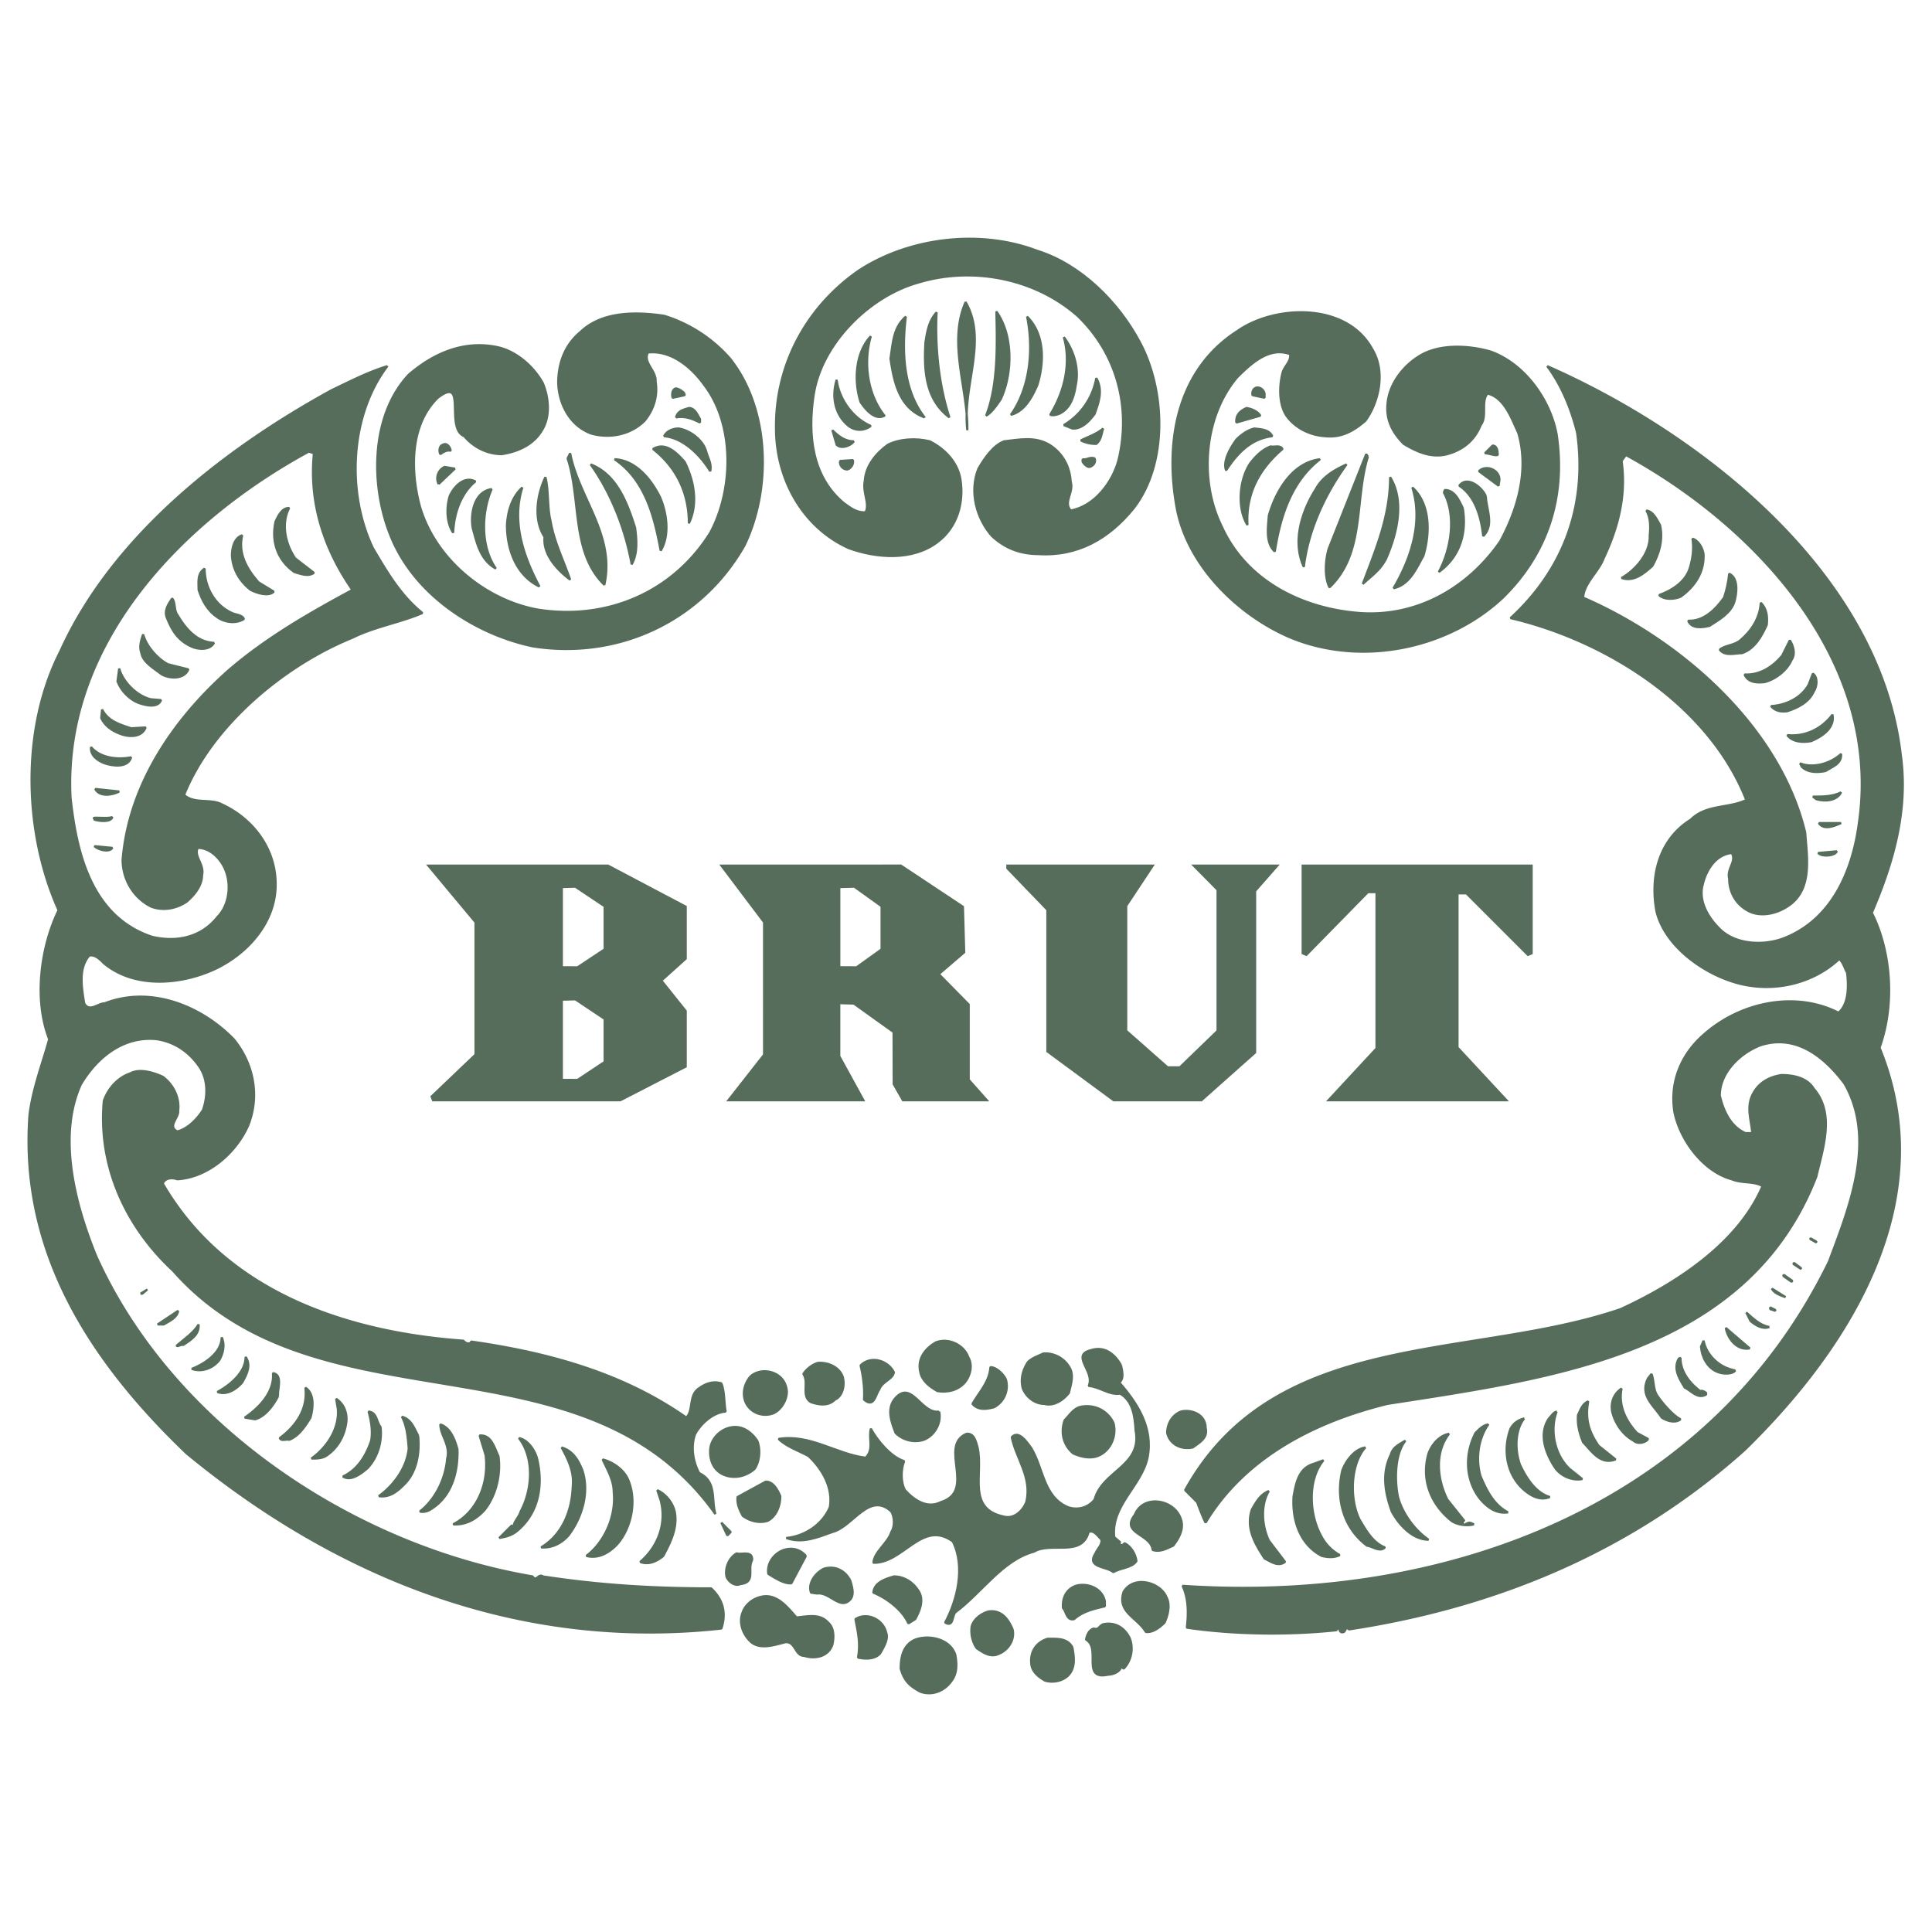
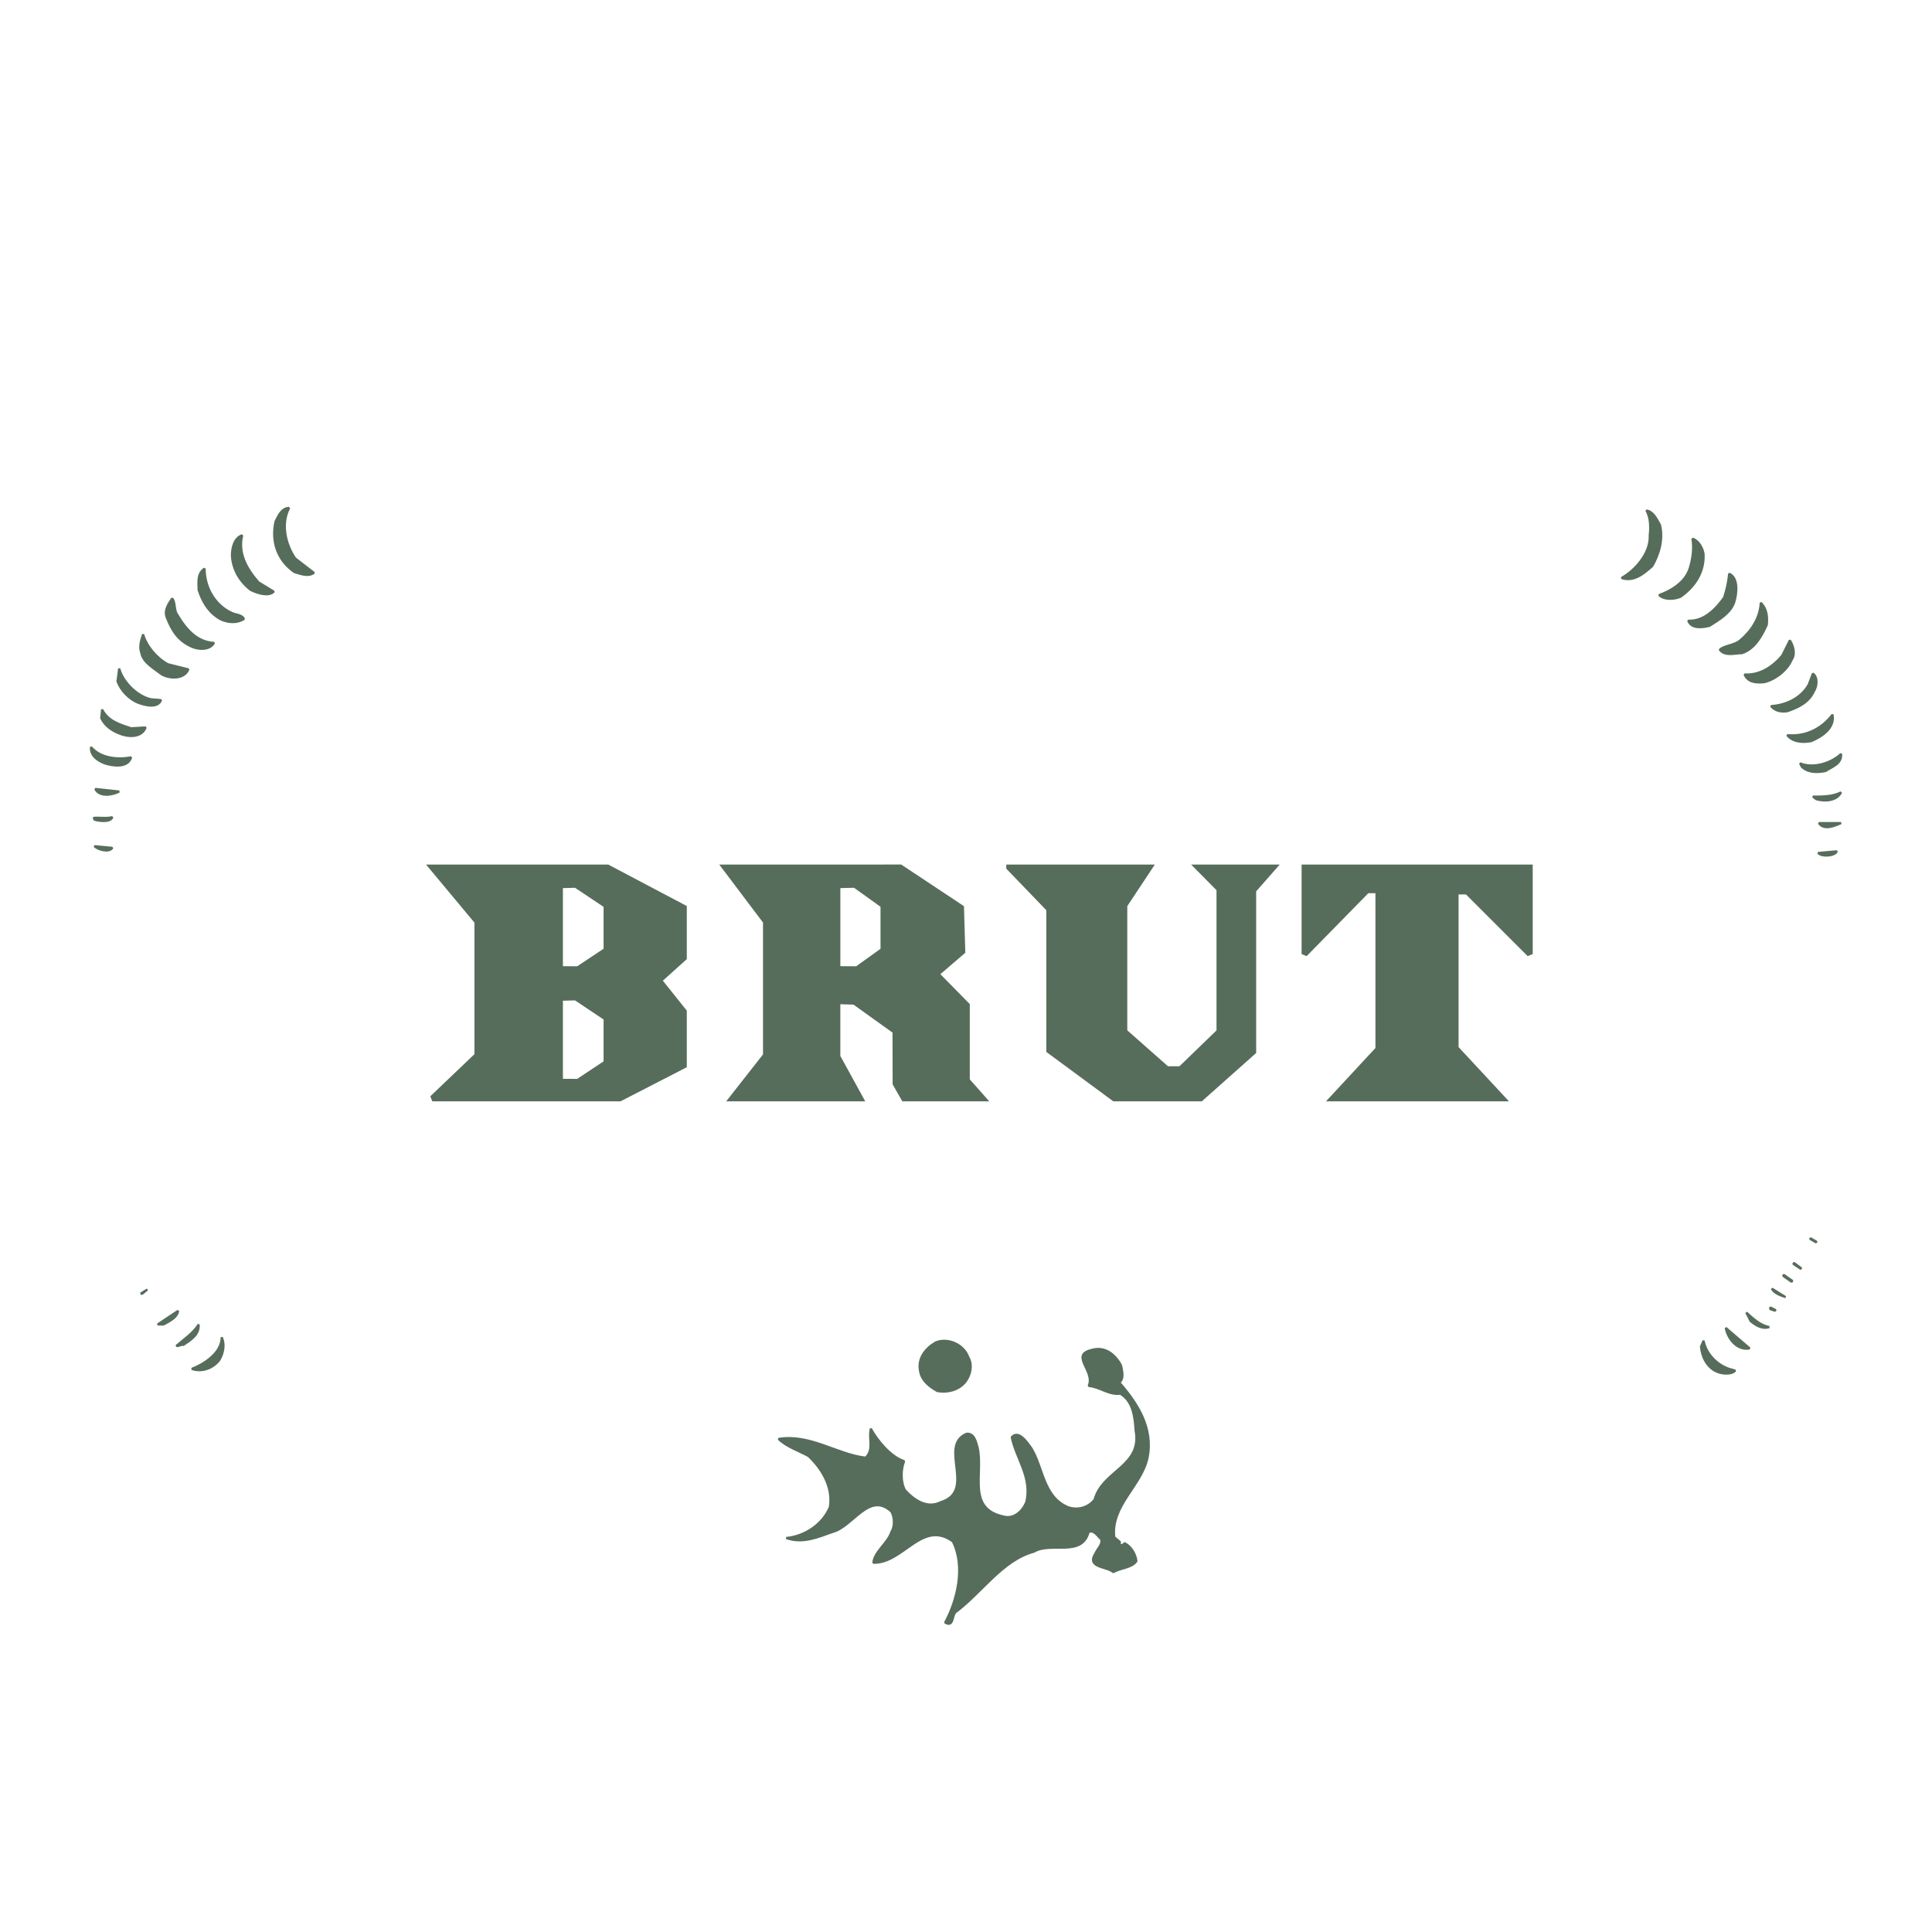
<svg xmlns="http://www.w3.org/2000/svg" width="2500" height="2500" viewBox="0 0 192.756 192.756">
  <g fill-rule="evenodd" clip-rule="evenodd">
-     <path fill="#fff" d="M0 0h192.756v192.756H0V0z" />
-     <path d="M113.723 34.146c2.557 4.772 2.812 12.1-.596 16.531-2.471 3.068-5.623 4.857-9.543 4.602-1.791 0-3.324-.596-4.604-1.789-1.533-1.704-2.3-4.431-1.363-6.732.598-1.022 1.449-2.3 2.557-2.727 1.535-.17 3.068-.512 4.518.341 1.363.852 2.045 2.216 2.129 3.664.342 1.108-.766 2.045 0 2.897 2.387-.426 4.176-2.812 4.773-5.027 1.277-5.283-.172-10.652-4.09-14.401-4.262-3.75-10.482-4.943-15.851-3.324-4.943 1.364-9.715 6.136-10.481 11.249-.597 3.92-.17 8.096 2.982 10.737.682.511 1.363 1.022 2.215.937.426-.937-.341-1.96-.085-3.153.085-1.449 1.108-2.727 2.301-3.579 1.193-.596 2.812-.682 4.176-.341 1.534.767 2.812 2.13 3.067 3.835.341 2.215-.256 4.687-2.301 6.221-2.471 1.875-6.05 1.619-8.862.596-4.687-2.13-7.243-6.988-7.243-11.93-.085-6.306 2.982-12.101 8.266-15.765 4.942-3.238 12.015-4.176 17.81-1.96 4.346 1.363 8.096 5.112 10.225 9.118z" fill="#576d5b" stroke="#576d5b" stroke-width=".216" stroke-linejoin="bevel" stroke-miterlimit="2.613" />
-     <path d="M96.51 42.923c.085-4.005-1.96-8.777-.17-12.783 2.215 3.835-.341 8.351.17 12.783zM99.834 39.854c-.426.597-.854 1.278-1.449 1.619 1.193-3.067 1.107-6.987 1.023-10.396 1.703 2.386 1.619 6.221.426 8.777zM94.721 41.645c-2.386-1.79-2.557-4.687-2.386-7.499.17-1.108.341-2.131 1.108-2.982-.171 3.663.255 7.327 1.278 10.481zM136.902 34.827c1.363 2.216.682 5.283-.682 7.158-1.193 1.022-2.387 1.705-4.006 1.534-1.533-.085-3.068-.852-3.92-2.13-.682-1.108-.682-2.812-.34-4.176.17-.682.852-1.107.766-1.874-2.045-.768-3.834.852-5.283 2.3-3.322 3.92-3.834 10.312-1.533 14.913 2.471 5.454 8.096 8.181 13.719 8.607 5.711.426 10.822-2.471 14.061-7.158 1.705-3.153 2.898-7.073 1.791-10.822-.684-1.449-1.365-3.494-3.068-3.92-.682.853 0 2.301-.682 3.153-.598 1.534-1.789 2.472-3.324 2.897-1.619.426-3.066-.256-4.346-1.022-1.107-1.108-1.789-2.386-1.619-4.005.17-2.13 1.789-4.09 3.664-5.027 1.961-.938 4.602-.767 6.646-.171 3.494 1.279 5.965 4.943 6.562 8.266.938 6.306-.938 11.93-5.369 16.276-5.453 5.113-14.061 6.902-21.133 4.005-5.283-2.216-10.396-7.243-11.42-13.038-1.191-6.646.086-13.719 6.051-17.554 3.751-2.643 10.909-2.899 13.465 1.788zM72.821 35.765c4.005 5.027 4.175 13.038 1.449 18.662-4.261 7.499-12.527 11.418-21.133 10.055-5.625-1.192-11.504-4.942-13.975-10.566-2.216-5.028-2.301-12.356 1.619-16.531 2.471-2.13 5.539-3.494 8.948-2.728 1.79.426 3.494 1.875 4.431 3.579.597 1.449.767 3.324-.085 4.688-.853 1.448-2.386 2.13-4.005 2.386-1.449 0-2.812-.682-3.75-1.79-1.96-.767.341-6.135-2.642-3.834-2.812 2.727-2.727 7.328-1.79 10.822 1.534 5.284 6.562 9.374 11.76 10.311 6.987 1.108 13.549-1.789 17.213-7.669 2.301-4.261 2.471-10.737-.597-14.742-1.278-1.79-3.323-3.494-5.624-3.238-.511 1.022.852 1.79.767 2.897.256 1.534-.255 2.897-1.107 3.919-1.363 1.364-3.408 1.79-5.283 1.279-2.131-.768-3.238-2.898-3.324-5.028 0-2.045.682-3.834 2.216-5.112 2.13-2.045 5.454-2.045 8.351-1.619a14.394 14.394 0 0 1 6.561 4.259zM92.25 41.645c-2.556-.938-3.067-3.579-3.408-5.88.255-1.534.255-3.068 1.533-4.176-.426 3.494-.255 7.328 1.875 10.056zM103.498 38.406c-.512 1.193-1.279 2.642-2.643 2.982 1.875-2.642 2.301-6.392 1.619-9.8 1.792 1.79 1.706 4.602 1.024 6.818zM88.245 41.474c-.938.511-1.875-.597-2.386-1.363-.682-2.13-.512-4.942 1.022-6.562-.767 2.641-.34 5.794 1.364 7.925zM107.332 38.406c-.17 1.108-.512 2.386-1.703 2.897-.256.085-.512.17-.854.085 1.363-2.216 2.131-5.027 1.363-7.754 1.024 1.363 1.536 3.153 1.194 4.772zM109.207 41.304c-.512.681-1.277 1.534-2.215 1.448l-.854-.341a6.842 6.842 0 0 0 3.238-4.687c.683 1.193.257 2.386-.169 3.58zM86.881 42.496c-.682.511-1.534.511-2.216 0-1.363-1.107-1.705-2.897-1.193-4.601.256 1.959 1.619 3.834 3.409 4.601z" fill="#576d5b" stroke="#576d5b" stroke-width=".216" stroke-linejoin="bevel" stroke-miterlimit="2.613" />
-     <path d="M126.166 39.343v.341l-1.193-.256c-.086-.171 0-.767.51-.767.341.001.683.342.683.682zM68.304 39.258v.171l-1.193.256c-.085-.256-.085-.853.341-.938.341.085.596.256.852.511zM69.838 41.815v.341c-.682-.341-1.449-.682-2.386-.511.17-.682.767-.768 1.278-.938.597 0 .853.682 1.108 1.108zM125.738 41.474l-2.385.682c-.086-.767.426-1.193 1.021-1.449.513.085 1.108.341 1.364.767zM70.435 44.968c.17.682.596 1.278.426 2.045-.938-1.534-2.642-3.323-4.602-3.494.255-.511.852-.767 1.448-.767 1.109.171 2.387 1.108 2.728 2.216zM110.059 42.752c-.17.512-.17 1.108-.682 1.534a3.34 3.34 0 0 1-1.533-.341c.426-.256 1.533-.596 2.215-1.193zM126.932 43.519c-2.131.256-3.494 1.705-4.602 3.409-.34-.853.342-2.13 1.023-3.068.51-.511 1.107-.937 1.789-1.108.682.085 1.45.085 1.79.767zM85.177 44.03c-.17.341-1.193.853-1.705.341l-.426-1.448c.597.596 1.279 1.107 2.131 1.107zM44.956 44.968c-.341-.085-.682.085-1.022.341-.171-.341-.085-.852.255-.938.426-.256.767.341.767.597zM149.428 45.394c-.34.085-.852-.17-1.277-.17l.768-.767c.425 0 .509.511.509.937zM68.304 46.075c.938 1.875 1.363 4.176.426 6.136 0-2.982-1.192-5.539-3.578-7.414 1.277-.767 2.386.426 3.152 1.278zM127.955 44.797c-2.387 2.045-3.664 4.516-3.494 7.584-1.023-1.619-.852-4.431.256-6.136.596-.767 1.191-1.363 2.045-1.704.426.085.937-.17 1.193.256zM38.65 36.531c-3.75 4.942-4.09 12.612-1.449 18.151 1.363 2.301 2.727 4.687 4.942 6.477-2.13.937-4.772 1.363-6.988 2.471-6.732 2.727-13.975 8.692-16.787 15.68 1.022.937 2.642.34 3.749.937 2.982 1.363 5.198 4.175 5.369 7.499.255 3.834-2.386 7.073-5.709 8.777-3.409 1.704-8.266 2.215-11.419-.426-.426-.427-.852-.853-1.448-.767-1.108 1.278-.767 3.153-.511 4.772.511.938 1.363 0 2.045 0 4.602-1.79 9.629.256 12.868 3.578 1.96 2.387 2.642 5.625 1.448 8.607-1.193 2.727-4.005 5.197-7.072 5.368-.512-.171-1.193-.171-1.449.427 6.221 10.736 18.151 14.827 29.996 15.68.17.255.682.426.767.085 7.755 1.107 15.168 3.152 21.474 7.584.767-.767.17-2.301 1.364-2.982.597-.427 1.363-.682 2.13-.427.34.853.255 1.875.426 2.812-1.278.085-2.556 1.278-3.067 2.301-.426 1.278-.171 2.727.426 3.834 1.79.853 1.193 2.643 1.619 4.091-13.208-18.577-39.54-7.755-54.111-24.286-4.772-4.431-7.499-10.481-6.902-16.958.426-1.192 1.363-2.301 2.642-2.727.937-.511 2.301-.085 3.238.341 1.023.767 1.705 2.045 1.534 3.409.085.682-1.108 1.533-.085 2.045 1.022-.256 1.96-1.193 2.556-2.131.511-1.448.511-3.152-.426-4.431-1.022-1.449-2.471-2.386-4.175-2.643-3.323-.34-5.965 1.79-7.584 4.517-2.386 5.284-.511 12.101 1.534 17.129 7.669 17.042 25.905 28.973 43.545 31.955.341.597.597-.341 1.022 0 5.539.853 10.907 1.193 16.788 1.193 1.193 1.107 1.534 2.471 1.022 4.005-20.196 2.216-38.347-5.113-53.345-17.469-9.714-9.289-16.702-20.196-15.679-33.83.341-2.643 1.278-5.028 1.96-7.5-1.534-3.919-.853-9.202.937-12.866-3.494-7.755-3.75-18.151.17-25.82C11.21 53.489 22.374 44.797 33.11 38.917c1.79-.852 3.58-1.789 5.54-2.386zm-7.84 8.522C18.113 51.955 6.268 64.226 7.035 79.564c.596 5.455 2.045 11.846 8.095 13.891 2.471.596 4.942.085 6.562-1.96 1.278-1.278 1.448-3.579.597-5.113-.511-.937-1.449-1.789-2.557-1.789-.426.852.682 1.619.426 2.727 0 1.108-.853 2.045-1.534 2.642-1.022.682-2.301.938-3.494.512-1.79-.853-2.897-2.727-2.897-4.688.597-7.328 4.857-13.805 10.481-18.832 3.835-3.323 8.181-5.794 12.441-8.096-2.727-3.92-4.346-8.521-3.834-13.634l-.511-.171zM60.294 58.346c-3.324-3.238-2.301-8.521-3.665-12.612l.255-.511c.854 4.431 4.518 8.181 3.41 13.123zM136.477 45.564c-1.363 4.346-.256 9.629-3.836 13.038-.51-1.023-.426-2.642-.084-3.834l3.748-9.459.172.255zM189.65 75.39c.766 5.624-.854 10.907-2.898 15.679 1.961 3.919 2.301 9.203.768 13.463 6.221 15.168-2.812 29.74-13.465 40.137-11.332 10.141-24.881 15.679-39.453 17.895l-.256-.17c-.086.085-.086.255-.256.426-.512.171-.426-.341-.512-.511l-.256.34c-4.857.512-10.225.427-14.912-.255.17-1.449.17-2.897-.426-4.176 26.332 1.789 52.662-8.011 64.508-32.382 1.959-5.283 4.771-12.101 1.533-17.725-2.045-2.727-4.857-4.942-8.352-3.834-2.045.767-4.09 2.727-4.09 5.027.342 1.448 1.023 3.067 2.557 3.749h.682c-.084-1.278-.682-2.727.17-4.09.598-1.022 1.619-1.534 2.729-1.704 1.191 0 2.557.255 3.236 1.363 2.131 2.471.938 5.88.256 8.777-6.902 17.725-26.416 20.11-42.777 22.666-6.986 1.705-14.145 5.199-18.15 11.846-.17-.256-.596-1.363-.852-2.045l-1.193-1.193c8.947-16.191 28.547-12.953 43.459-18.065 5.369-2.472 11.676-6.477 14.146-12.271-.854-.511-2.045-.255-3.068-.682-2.812-.767-5.113-3.834-5.709-6.646-.512-3.067.682-5.88 2.982-7.84 3.578-3.153 9.033-4.346 13.379-2.13 1.021-.853 1.021-2.643.852-4.005-.256-.427-.34-.938-.768-1.364-2.811 2.641-7.072 3.494-10.822 2.215-3.066-1.022-6.561-3.579-7.412-6.902-.684-3.579.254-7.243 3.408-9.203 1.533-1.534 3.748-1.108 5.539-1.96-3.75-9.544-14.061-15.935-23.52-18.15 5.283-4.857 7.67-11.249 6.646-18.492-.596-2.386-1.533-4.687-2.982-6.647 15.51 6.818 33.234 20.793 35.279 38.859zm-27.439-29.996l-.426.597c.51 3.579-.426 6.817-1.789 9.714-.512 1.364-1.961 2.471-2.047 3.92 9.631 4.176 19.6 12.782 22.156 23.434.172 2.472.768 5.709-1.703 7.329-1.109.767-2.812 1.193-4.092.426-1.191-.682-1.789-1.875-1.789-3.153-.256-1.022.768-1.705.256-2.556-1.619.17-2.557 1.704-2.896 3.153-.426 1.534.426 3.153 1.617 4.346 1.621 1.705 4.604 1.79 6.648.938 4.771-1.96 6.732-6.902 7.328-11.504 2.301-16.107-10.31-29.571-23.263-36.644zM109.207 45.734c.17.426-.17.767-.512.853-.256 0-.51-.256-.682-.512v-.255c.426.085.682-.256 1.194-.086zM65.833 49.569c.682 1.534 1.022 3.834.085 5.368-.597-3.152-1.449-6.987-4.602-9.118 2.131.086 3.665 2.046 4.517 3.75zM131.703 45.82c-2.982 2.301-4.004 5.965-4.516 9.203-.938-.852-.682-2.386-.596-3.579.682-2.386 2.302-5.283 5.112-5.624zM84.58 46.842c-.426 0-.681-.255-.767-.597v-.255l1.278-.085c.086.426-.17.767-.511.937zM63.362 52.637c.17 1.278.256 2.642-.341 3.665-.596-3.324-1.96-6.988-4.09-9.97 2.641 1.022 3.664 3.919 4.431 6.305zM134.346 46.331c-2.215 3.067-3.834 6.646-4.262 10.226-1.191-2.556-.17-5.624 1.193-7.754.682-1.279 1.961-1.961 3.069-2.472zM43.762 48.291a1.25 1.25 0 0 1 .597-1.704l1.022.17-1.619 1.534zM149.6 47.865l-.086.596-1.959-1.449c.681-.681 2.045-.17 2.045.853zM54.925 51.955c.341 2.045 1.278 3.92 1.96 5.88-1.363-1.022-2.727-2.557-2.556-4.261-1.108-1.704-.767-4.176.085-5.965.341 1.278.17 2.983.511 4.346zM138.266 55.79c-.596 1.107-1.363 1.619-2.301 2.471 1.277-3.409 2.727-6.732 2.727-10.652 1.533 2.472.595 5.88-.426 8.181zM47.427 48.035c-1.449 1.193-2.13 3.153-2.215 5.113-.682-1.022-.682-2.557-.341-3.665.425-.936 1.448-2.044 2.556-1.448zM148.236 49.484c.084 1.449.852 2.897-.256 4.005-.172-1.619-.682-3.92-2.387-5.028.768-1.022 2.216.086 2.643 1.023zM53.818 58.517c-2.301-1.108-3.238-3.664-3.238-6.135.085-1.449.511-2.812 1.534-3.75-1.108 3.494.17 6.988 1.704 9.885zM142.016 55.449c-.682 1.193-1.363 2.897-2.982 3.238 1.703-2.897 2.982-6.562 1.873-10.056 1.79 1.62 1.79 4.517 1.109 6.818zM49.046 48.802c-1.023 2.386-1.108 5.709.426 7.925-1.534-.853-1.875-2.472-2.301-4.005-.255-1.363.085-3.664 1.875-3.92zM145.936 50.677c.426 2.472-.256 4.857-2.387 6.392 1.193-2.216 1.789-5.539.512-7.925l.084-.256c1.023-.001 1.449 1.107 1.791 1.789z" fill="#576d5b" stroke="#576d5b" stroke-width=".216" stroke-linejoin="bevel" stroke-miterlimit="2.613" />
    <path d="M28.85 50.677c-.852 1.619-.341 3.665.597 5.028l1.875 1.449c-.596.426-1.364.085-1.96-.085-1.704-1.193-2.3-3.068-1.875-5.028.255-.512.596-1.364 1.363-1.364zM165.619 52.381c.342 1.449-.086 2.897-.768 4.09-.852.767-1.873 1.619-3.066 1.193 1.363-.767 2.896-2.471 2.811-4.261.086-.767.086-1.79-.34-2.471.682.086 1.023.853 1.363 1.449zM25.782 58.091l1.534.938c-.511.511-1.619.17-2.301-.171-1.107-.852-1.79-2.045-1.875-3.408 0-.853.256-1.79 1.023-2.045-.426 1.788.426 3.323 1.619 4.686zM169.965 55.278c.086 1.79-.852 3.238-2.301 4.261-.596.256-1.619.341-2.131-.17 1.193-.426 2.643-1.278 3.068-2.727.256-.852.426-1.875.256-2.897.598.17 1.024.937 1.108 1.533zM23.14 61.159c.341.17 1.023.17 1.193.596-.767.511-1.96.341-2.642-.17-1.022-.682-1.534-1.704-1.875-2.727 0-.767-.17-1.619.597-2.13.001 1.874 1.023 3.664 2.727 4.431zM173.033 60.051c-.342 1.108-1.535 1.789-2.471 2.386-.682.17-1.791.341-2.131-.511 1.533.085 2.727-1.108 3.578-2.301.256-.767.426-1.534.512-2.386.938.426.768 1.959.512 2.812zM17.687 61.329c.852 1.448 1.96 2.727 3.664 2.812-.426.768-1.619.682-2.301.341-1.278-.596-1.875-1.534-2.386-2.812-.341-.767.17-1.449.511-1.96.342.341.171 1.193.512 1.619zM176.271 62.352c-.512 1.107-1.193 2.386-2.471 2.812-.682 0-1.705.341-2.217-.341.426-.426 1.449-.426 2.045-.938 1.109-.938 1.961-2.215 2.045-3.75.598.597.684 1.364.598 2.217zM16.75 66.271l2.045.511c-.426 1.023-1.875.938-2.642.512-.767-.597-1.875-1.193-2.045-2.13-.256-.682 0-1.363.17-1.875.341 1.192 1.364 2.386 2.472 2.982zM178.742 65.845c-.426 1.022-1.619 1.96-2.727 2.216-.852.085-1.619 0-1.961-.767 1.535.085 2.812-.767 3.75-1.875l.768-1.534c.34.511.596 1.364.17 1.96zM15.045 69.765l1.023.085c-.341.853-1.619.511-2.301.256-.853-.341-1.705-1.193-2.045-2.13l.17-1.278c.341 1.278 1.704 2.726 3.153 3.067zM180.957 68.998c-.51 1.108-1.619 1.619-2.641 1.96-.596.085-1.193 0-1.619-.511 1.449-.085 2.982-.767 3.75-2.13l.426-1.108c.512.341.426 1.278.084 1.789zM13.085 72.662l1.448-.085c-.426 1.107-1.875.938-2.642.597-.682-.256-1.449-.767-1.79-1.534l.085-.852c.599 1.192 1.876 1.534 2.899 1.874zM180.703 73.941c-.854.17-1.875.085-2.387-.597 1.789.17 3.408-.597 4.516-2.045.256 1.363-1.107 2.216-2.129 2.642zM13.085 75.56c-.341 1.107-1.875.852-2.642.596-.681-.256-1.448-.766-1.363-1.619.938 1.108 2.642 1.278 4.005 1.023zM182.15 76.923c-.852.171-1.789.171-2.385-.426l-.172-.341c1.193.511 2.982.085 4.092-.938.085 1.023-.937 1.279-1.535 1.705zM11.892 78.968c-.597.341-1.96.596-2.386-.255l2.386.255zM181.213 79.735l-.34-.256c1.021 0 1.959 0 2.812-.426-.425.853-1.619.938-2.472.682zM11.21 81.524c-.17.512-1.193.427-1.79.256 0-.085-.085-.17-.085-.17.171-.086 1.364.085 1.875-.086zM183.686 82.121c-.598.256-1.705.767-2.217 0h2.217zM11.21 84.593c-.341.511-1.449.17-1.79-.171l1.79.171zM181.641 85.274l-.256-.17 1.875-.171c-.172.426-1.11.512-1.619.341zM180.617 123.62v-.085l.596.341v.085l-.596-.341zM178.912 126.092l.086-.085.682.511v.085l-.768-.511zM177.891 127.285l.086-.086.851.597-.086.085-.851-.596zM178.146 129.415c-.512-.17-1.193-.426-1.363-.853l1.363.853zM14.022 129.074l.682-.426-.511.426h-.171zM176.611 130.608v-.17l.512.255v.086l-.512-.171zM16.323 132.143h-.596l2.045-1.363c-.085.68-.852 1.021-1.449 1.363zM176.527 132.397c-.682.256-1.363-.17-1.875-.597l-.426-.852c.682.598 1.364 1.28 2.301 1.449zM18.283 134.188c-.255-.086-.426.17-.682.085.682-.597 1.704-1.278 2.215-2.13.086 1.021-.766 1.533-1.533 2.045zM174.566 134.528c-1.277.255-2.215-1.022-2.385-2.046l2.385 2.046zM21.862 135.721c-.682.853-1.79 1.193-2.727.853 1.108-.426 2.982-1.534 2.982-3.153.341.681.172 1.618-.255 2.3zM96.595 135.381c.512.852.171 1.959-.34 2.556-.682.767-1.705 1.022-2.727.853-.767-.427-1.534-1.022-1.704-1.875-.341-1.363.511-2.386 1.534-2.982 1.277-.513 2.811.255 3.237 1.448zM172.521 136.573l.598.17c-.342.427-1.363.341-1.875.086-.938-.427-1.449-1.448-1.535-2.472l.256-.596c.256 1.278 1.279 2.386 2.556 2.812z" fill="#576d5b" stroke="#576d5b" stroke-width=".216" stroke-linejoin="bevel" stroke-miterlimit="2.613" />
    <path d="M111.85 136.232c.084.511.34 1.278-.172 1.704 1.791 2.045 3.41 4.517 2.812 7.499-.596 2.812-3.664 4.771-3.322 7.925l.596.512-.086.085c.086.341.426.171.512 0 .682.341 1.107 1.107 1.193 1.789-.426.683-1.619.683-2.301 1.108-.682-.597-2.727-.426-1.789-1.875.17-.426.682-.852.596-1.363-.34-.341-.766-1.022-1.277-.767-.682 2.557-3.75.938-5.455 1.96-3.152.852-5.197 4.09-7.839 6.05-.341.341-.17 1.534-1.022 1.022 1.193-2.216 2.045-5.539.767-8.095-3.068-2.216-4.942 2.215-7.925 2.13.085-1.107 1.449-1.96 1.79-3.067.341-.512.341-1.449 0-2.046-2.216-2.045-3.835 1.534-5.88 2.046-1.448.511-2.982 1.192-4.602.596 1.789-.17 3.579-1.277 4.346-3.067.341-1.96-.767-3.835-2.13-5.112-.938-.512-2.216-.938-2.983-1.705 3.153-.511 5.794 1.534 8.692 1.875.852-.852.256-1.875.512-2.897.596 1.108 1.96 2.812 3.323 3.238-.341.853-.341 2.131.085 2.897.938 1.022 2.216 1.875 3.579 1.193 3.579-1.108-.256-5.625 2.556-6.817.767-.085.938.767 1.108 1.363.596 2.642-1.108 6.136 2.641 6.902 1.023.256 1.875-.597 2.217-1.448.596-2.472-1.023-4.347-1.449-6.477.682-.768 1.533.511 1.959 1.107 1.193 1.96 1.193 4.857 3.666 5.88 1.021.341 2.045 0 2.641-.767.768-2.897 4.771-3.323 4.09-6.902-.084-1.363-.256-2.897-1.533-3.664-1.107.17-2.045-.683-3.152-.768.682-1.448-1.875-3.067.256-3.579 1.36-.425 2.382.428 2.98 1.535z" fill="#576d5b" stroke="#576d5b" stroke-width=".216" stroke-linejoin="bevel" stroke-miterlimit="2.613" />
-     <path d="M106.736 136.488c.426.767.084 1.704-.086 2.471-.596.768-1.533 1.364-2.471 1.107-.938 0-1.789-.681-2.131-1.533-.256-.938 0-1.875.512-2.642.426-.427 1.023-.597 1.533-.853a2.784 2.784 0 0 1 2.643 1.45zM24.163 137.937c-.682.767-1.619 1.278-2.471.938 1.108-.597 2.812-1.875 2.812-3.493.596.85.085 1.788-.341 2.555zM169.625 138.789c.256-.086.426.085.596.17v.171c-.852.511-1.533-.427-2.131-.682-.51-.853-1.191-1.875-.596-2.897l.17-.086c0 1.364.854 2.472 1.961 3.324zM89.182 136.914c-.085.682-1.193.938-1.449 1.704-.426.597-.511 1.875-1.534 1.022.085-1.022-.085-2.386-.34-3.408 1.022-1.022 2.726-.511 3.323.682zM84.069 137.34c.256.853 0 1.96-.767 2.301-.682.683-1.619.512-2.386.256-1.022-.597-.17-1.96-.767-2.812.255-.426.852-.937 1.449-1.107 1.023-.086 2.13.424 2.471 1.362zM100.346 137.596a2.372 2.372 0 0 1-1.193 2.812c-.682.17-1.535.341-2.131-.342.682-1.192 1.705-2.215 1.789-3.664.597 0 1.279.682 1.535 1.194zM78.445 138.448c.255.852-.341 2.13-1.278 2.556-1.108.427-2.386-.085-2.812-1.192-.341-.938 0-1.875.511-2.472 1.107-1.023 3.238-.511 3.579 1.108zM27.742 139.3c-.426.853-1.278 2.046-2.3 2.301l-1.022-.17c1.278-.853 2.982-2.472 2.812-4.432 1.021.171.425 1.619.51 2.301zM165.279 139.13c.596.937 1.703 2.13 2.385 2.471-.512.427-1.363.171-1.875-.17-.852-1.278-2.215-2.216-1.363-3.92l.342-.427c.255.598.17 1.449.511 2.046zM30.98 141.431c-.511.853-1.192 1.874-2.13 2.216-.341-.086-.767.17-.937-.171 1.619-1.192 2.812-2.897 2.556-5.027.938.596.767 2.044.511 2.982zM163.318 142.965l1.107.596c-.17.341-1.021.597-1.447.171-1.109-.597-1.875-1.79-2.131-2.897-.17-.938.17-1.789.938-2.301-.342 1.703.426 3.237 1.533 4.431zM93.698 140.834c.256 1.107-.426 2.386-1.534 2.812-1.022.34-2.13 0-2.812-.682-.426-1.108-.937-2.472 0-3.494 1.619-1.788 2.557 1.62 4.346 1.364zM34.56 141.856c-.17 1.363-.853 2.642-2.045 3.409-.426.255-.938.255-1.449.255 1.449-1.022 2.812-2.897 2.642-4.942l-.17-1.022c.765.51 1.107 1.363 1.022 2.3zM159.484 144.242l1.703 1.364c-1.533.596-2.385-.853-3.238-1.705-.34-.852-.596-1.704-.51-2.727.254-.511.426-1.108 1.021-1.363-.339 1.79.087 3.068 1.024 4.431zM111.082 141.941c.34 1.193-.17 2.643-1.363 3.238-.852.427-1.875.171-2.643-.17-1.021-.853-1.277-2.131-.852-3.324.512-.511.938-1.277 1.789-1.362 1.28-.171 2.473.426 3.069 1.618zM120.285 142.453c.256 1.022-.596 1.448-1.279 1.96-1.191.256-2.301-.341-2.555-1.448 0-.938.51-1.79 1.363-2.131 1.022-.256 2.471.256 2.471 1.619zM37.968 142.367c.17 1.449-.255 2.983-1.278 4.091-.682.597-1.705 1.363-2.472.853 1.449-.682 2.301-2.045 2.812-3.579.17-.938 0-1.96-.256-2.897.853.084.768 1.021 1.194 1.532zM155.309 140.834c-.682 1.789-.256 4.261 1.277 5.709l1.279 1.023c-.854.17-1.961-.171-2.643-1.023-.938-1.363-1.789-3.408-.682-5.027.257-.256.427-.597.769-.682zM41.717 143.22c.17 1.619-.085 3.579-1.363 4.857-.682.682-1.449 1.363-2.557 1.193 1.534-1.108 2.812-2.897 2.982-4.772-.085-1.022-.17-2.215-.682-3.152.939.255 1.195 1.107 1.62 1.874zM152.07 141.516c-.938 1.193-.938 3.153-.426 4.602.596 1.278 1.533 2.812 2.982 3.238-1.023.426-1.961-.17-2.643-.768-1.703-1.533-2.045-4.004-1.277-6.05.341-.597.769-.852 1.364-1.022zM45.637 144.584c.085 2.471-.682 4.942-2.897 6.135-.255.085-.511.17-.852.085 1.534-1.192 2.557-3.237 2.727-5.283.341-1.363-.682-2.301-.682-3.408 1.023.34 1.448 1.533 1.704 2.471zM148.49 142.112c-1.021 1.448-1.277 3.494-.766 5.198.596 1.363 1.277 2.812 2.727 3.578-1.193.171-2.045-.511-2.727-1.277-1.535-1.875-1.619-4.517-.512-6.646.427-.427.768-.768 1.278-.853zM75.547 143.731c.341.853.256 2.045-.255 2.812-.853.768-2.045 1.023-3.068.597-1.022-.426-1.449-1.448-1.363-2.556.085-1.023.937-1.875 1.875-2.131 1.278-.341 2.215.426 2.811 1.278zM144.4 149.611l1.705 2.13c-.086 0-.17.085-.17.085 0 .171 0 .256.084.342.512-.256.512-.342 1.023-.086-.598.171-1.619.086-2.217-.341-2.045-1.619-3.066-4.09-2.301-6.731.342-.938 1.109-1.79 2.047-1.96-1.448 1.874-1.192 4.516-.171 6.561zM49.728 145.266c.255 1.703-.17 3.834-1.363 5.368-.853.938-1.875 1.534-3.153 1.448 2.471-1.278 3.579-4.175 3.238-6.902l-.596-1.96c1.192-.085 1.447 1.193 1.874 2.046zM53.562 145.436c.597 2.386.341 5.113-1.619 6.987-.682.682-1.193.853-2.13 1.022l1.278-1.277c0 .085.085.17.17.17-.085-.426.512-.938.682-1.534 1.193-2.216 1.364-5.368-.17-7.328.852.17 1.534 1.108 1.789 1.96zM139.459 149.271c.426 1.704 1.703 3.408 3.066 4.346-1.619 0-2.982-1.534-3.664-2.812-.682-1.874-1.021-3.835-.084-5.709.17-.682.852-1.022 1.447-1.363-1.021 1.277-1.107 3.747-.765 5.538zM58.079 146.629c.767 2.215 0 4.771-1.363 6.562-.682.767-1.619 1.278-2.727 1.192 2.13-1.278 3.068-3.664 3.153-6.05.17-1.534-.511-2.812-1.107-3.92 1.106.341 1.617 1.193 2.044 2.216zM135.623 151.571c.598 1.022 1.363 2.386 2.557 2.812-.51.512-1.193-.085-1.789-.17-2.301-1.704-3.152-4.602-2.471-7.499.34-.938 1.193-2.13 2.301-2.301-1.45 1.619-1.619 5.027-.598 7.158zM62.68 147.651c.852 2.045.341 4.602-.938 6.221-.767.938-1.96 1.704-3.238 1.363 1.79-1.363 2.982-3.92 2.727-6.392 0-1.192-.682-2.301-1.108-3.237 1.023.255 2.131 1.023 2.557 2.045zM131.875 153.36a4.511 4.511 0 0 0 1.789 1.79c-.512.256-1.107.256-1.789.085-2.131-1.107-2.982-3.494-2.812-5.965.256-1.363.512-2.812 2.045-3.238l.938-.341c-1.62 1.96-1.45 5.454-.171 7.669zM77.849 149.271c0 1.022-.426 2.045-1.279 2.471-.852.256-1.789 0-2.471-.511-.256-.512-.597-1.108-.511-1.875l2.812-1.534c.767-.001 1.192.852 1.449 1.449zM67.367 151.145c.171 1.449-.511 2.812-1.192 4.091-.597.511-1.449.938-2.301.597 1.79-1.534 2.642-3.835 2.045-6.136l-.341-1.022c.937.425 1.704 1.447 1.789 2.47zM126.592 153.701l1.619 2.131c-.684.511-1.365 0-2.045-.342-.938-1.448-1.875-2.981-1.279-4.856.426-.767.852-1.534 1.705-1.875-.854 1.448-.684 3.494 0 4.942zM117.814 151.571c.34.938-.17 1.874-.768 2.642-.596.256-1.277.682-2.045.426-.17-1.619-3.238-1.619-1.789-3.494.852-2.13 4.005-1.534 4.602.426zM72.565 153.19l-.596-1.278.937.938-.341.34zM80.405 155.235l-1.448 2.727c-.682.085-1.619-.511-2.301-.937-.17-1.108.597-2.046 1.534-2.387.852-.255 1.618-.084 2.215.597zM75.036 155.661c-.511.938.426 2.216-1.193 2.386-.512.256-1.193-.255-1.363-.767-.171-.852.255-1.874 1.022-2.301.426.171 1.62-.34 1.534.682zM84.836 157.706c.17.597.426 1.364 0 1.875-1.022 1.108-2.045-.767-3.323-.597l-.597-.085c-.341-.938.426-1.96 1.278-2.386 1.108-.34 2.131.171 2.642 1.193zM91.738 158.899c.426.853 0 1.875-.426 2.642l-.682.426c-.596-1.363-2.215-2.556-3.494-3.067.085-1.022 1.193-1.363 2.045-1.619 1.109-.001 2.046.681 2.557 1.618zM116.365 159.325c.426.768.17 1.79-.17 2.557-.512.512-1.193 1.022-1.875.938-.852-1.448-2.898-1.96-2.217-4.005 1.024-1.706 3.667-.938 4.262.51zM110.23 159.752v.511c-1.107.256-2.217.512-3.068 1.278-.768.171-.768-.767-1.107-1.107-.086-1.022.34-1.875 1.277-2.216 1.193-.341 2.643.256 2.898 1.534zM79.467 161.371c1.108-.086 2.301-.427 3.153.511.597.512.597 1.449.426 2.216-.426 1.193-1.704 1.449-2.812 1.107-.937 0-.852-1.448-1.874-1.363-1.022.256-2.472.767-3.409 0-.852-.767-1.277-1.96-.852-2.982.255-.767 1.022-1.363 1.789-1.534 1.619-.427 2.727 1.108 3.579 2.045zM101.027 162.563c.256 1.108-.512 2.131-1.449 2.472-.768.341-1.533-.171-2.131-.597-.426-.597-.596-1.363-.511-2.13.171-.768 1.023-1.364 1.705-1.534 1.277-.17 1.961.767 2.386 1.789zM88.415 162.904c.255.597-.255 1.449-.596 2.045-.512.598-1.449.598-2.216.427.256-1.448 0-2.472-.255-3.835 1.193-.767 2.812.085 3.067 1.363zM112.701 163.416c.426 1.022.17 2.301-.598 3.067l-.254-.256c0 .512-.768.853-1.279.853-2.727.597-.682-2.642-2.215-3.494.084-.426.256-.938.768-1.107.51.17.51-.256.936-.426 1.193-.256 2.13.341 2.642 1.363zM95.317 165.12c.17 1.022.17 1.875-.426 2.642-.682.938-1.875 1.449-3.067 1.022-1.108-.597-1.619-1.107-1.96-2.301 0-1.192.256-2.386 1.449-2.897 1.363-.511 3.493-.085 4.004 1.534zM106.992 164.354c.17.938.34 2.045-.426 2.812-.512.511-1.449.767-2.301.511-.598-.341-1.279-.853-1.365-1.619-.17-1.278.512-2.216 1.619-2.557.938 0 1.961-.085 2.473.853z" fill="#576d5b" stroke="#576d5b" stroke-width=".216" stroke-linejoin="bevel" stroke-miterlimit="2.613" />
    <path d="M43.133 86.549h17.479l7.616 4.021v4.994l-2.497 2.246 2.497 3.122v5.368l-6.394 3.29H43.133l4.495-4.289V91.942l-4.495-5.393zm14.322 1.729l-1.587.044v8.365l1.806.011 2.838-1.883V90.32l-3.057-2.042zm0 11.236l-1.587.045v8.364l1.806.011 2.838-1.883v-4.495l-3.057-2.042zM88.142 90.319v4.495l-2.626 1.883-1.967-.011v-8.365l1.749-.044 2.844 2.042zm-11.724 1.623V105.3l-3.364 4.289h12.777l-2.284-4.164v-5.533l1.702.049 4.089 2.93.013 5.24.844 1.479h7.855l-1.589-1.792v-7.502l-3.07-3.121 2.621-2.248-.125-4.358-6.062-4.021H72.348l4.07 5.394zM100.689 86.549h13.983l-2.496 3.77v12.61l4.244 3.746h1.373l3.871-3.746V88.696l-2.123-2.147h7.49l-1.996 2.272v16.106l-5.244 4.663h-8.615l-6.492-4.788V90.694l-3.995-4.145zM130.154 86.549v8.639l6.242-6.367h1.124v15.856l-4.557 4.913h16.916l-4.65-5.007V88.946h1.156l6.242 6.242v-8.639h-22.473z" fill="#576d5b" stroke="#576d5b" stroke-width=".586" stroke-miterlimit="2.613" />
  </g>
</svg>